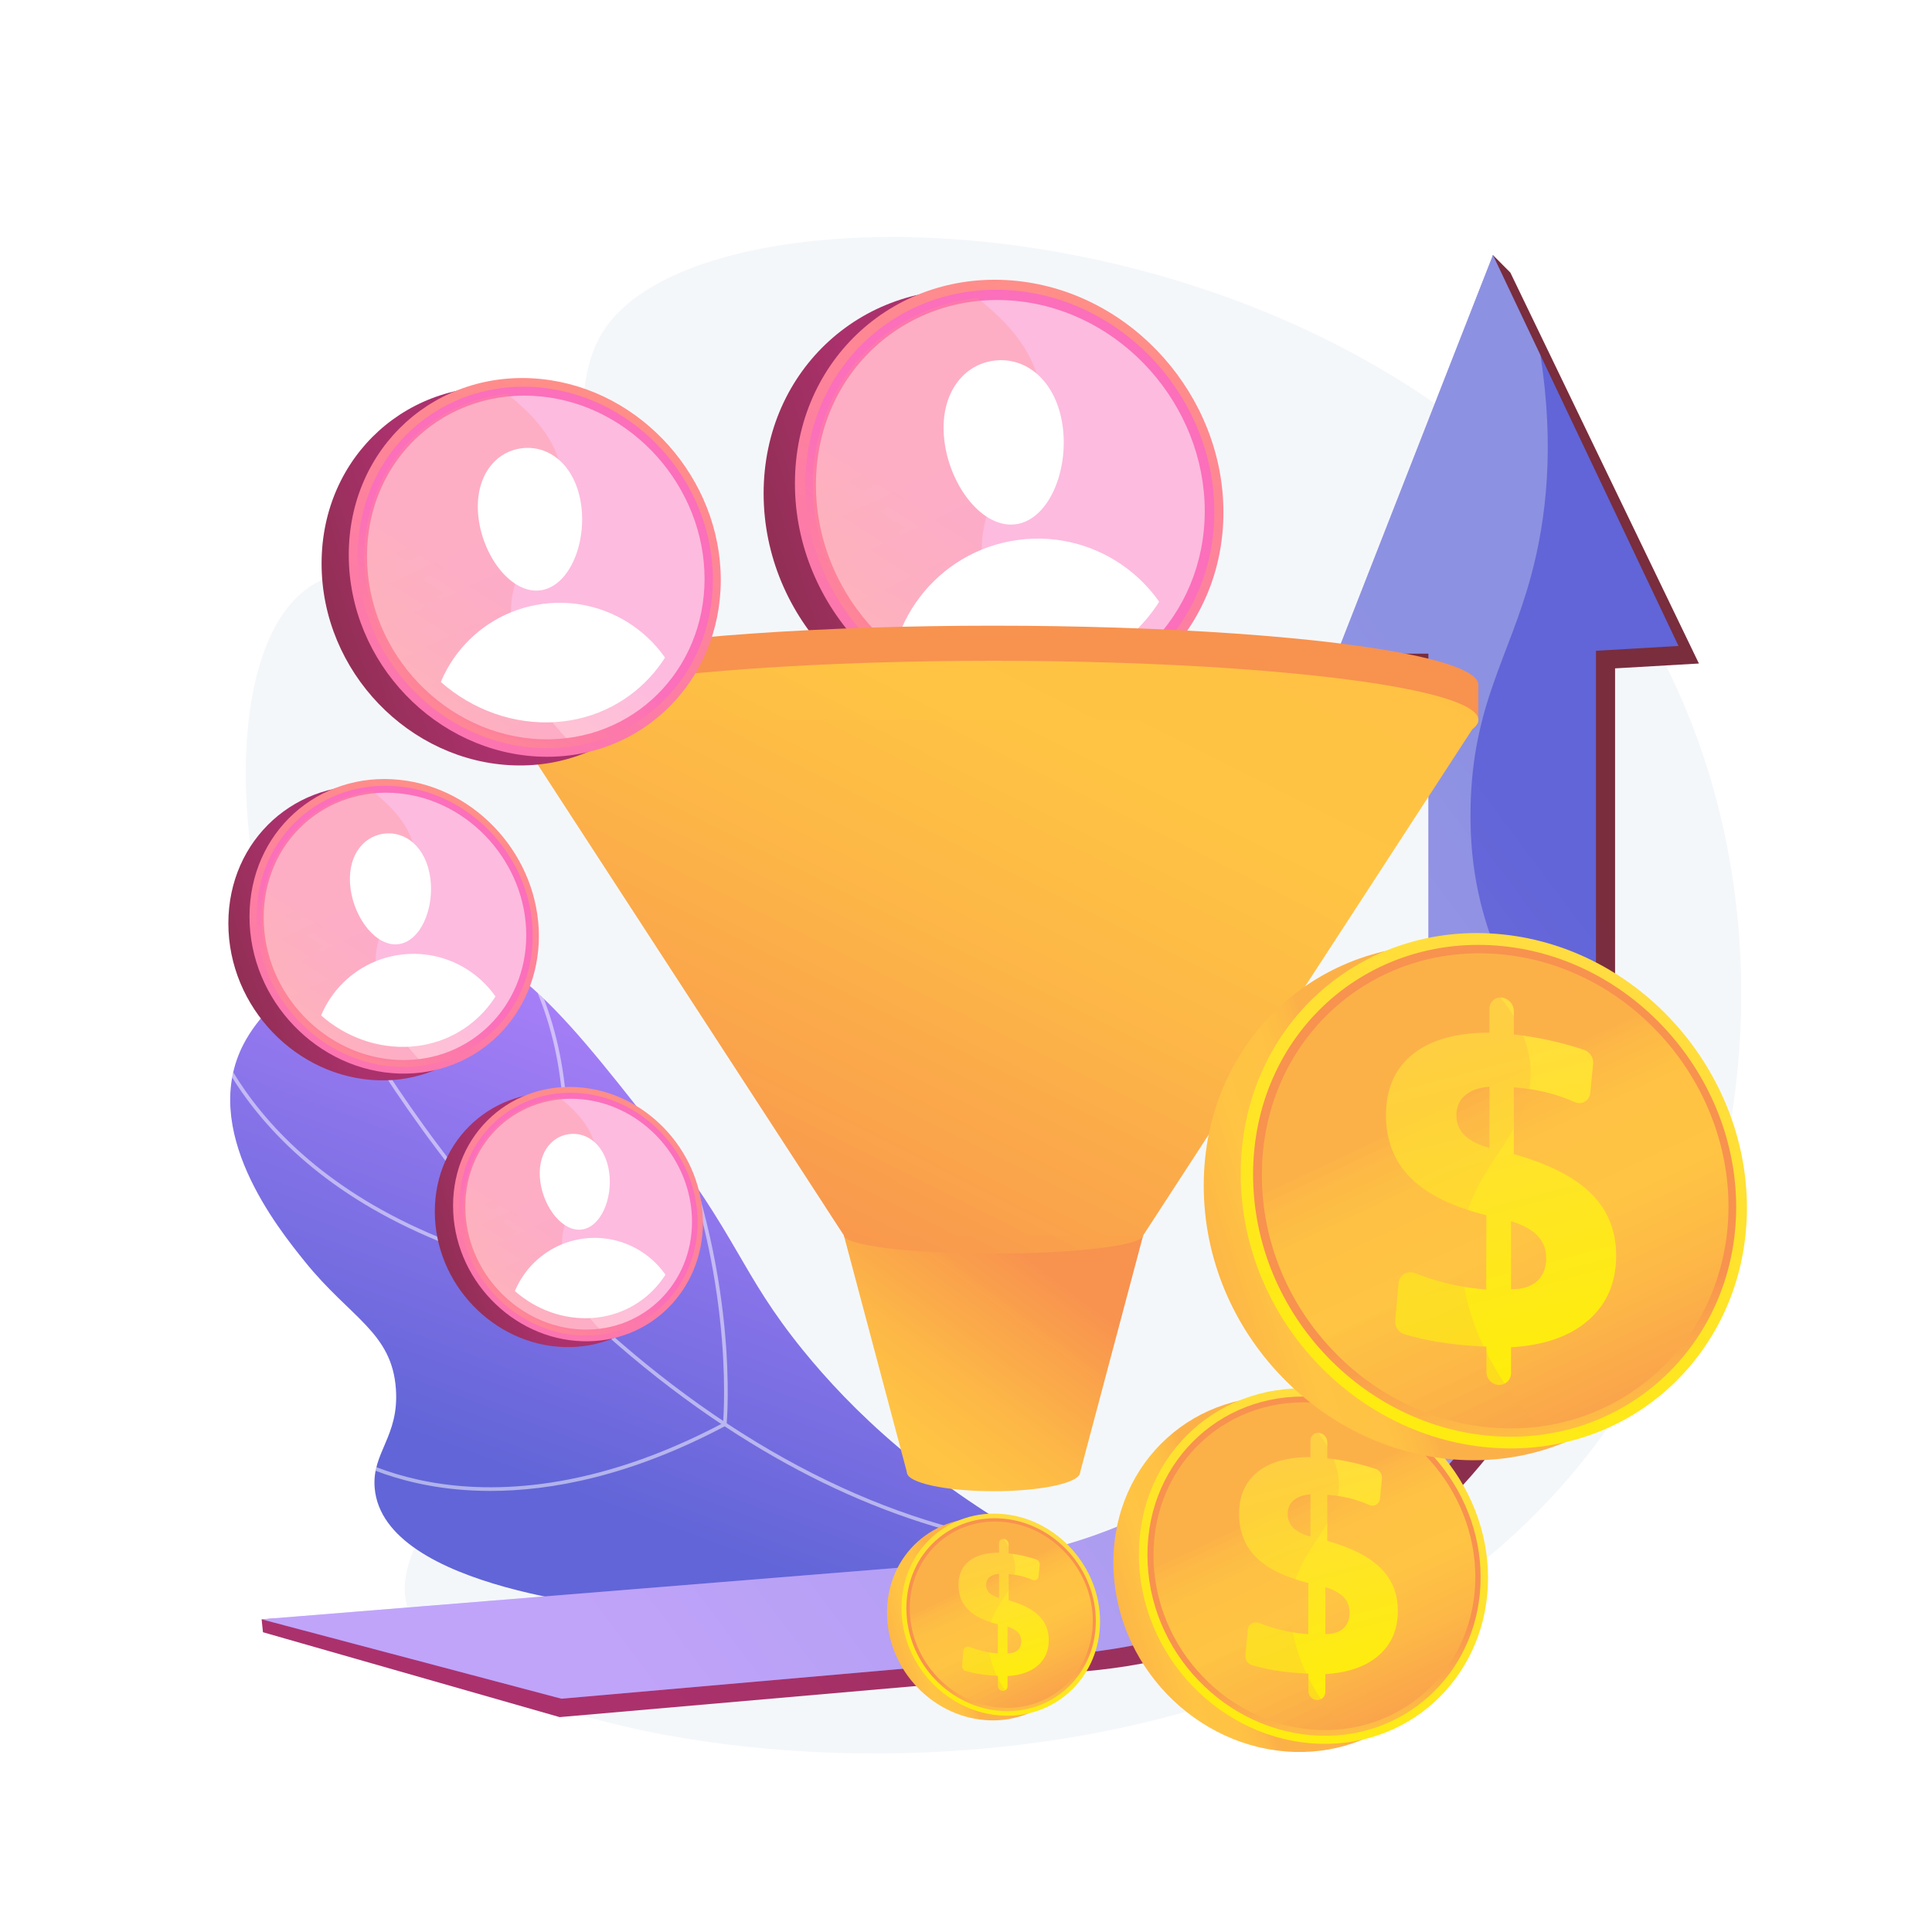
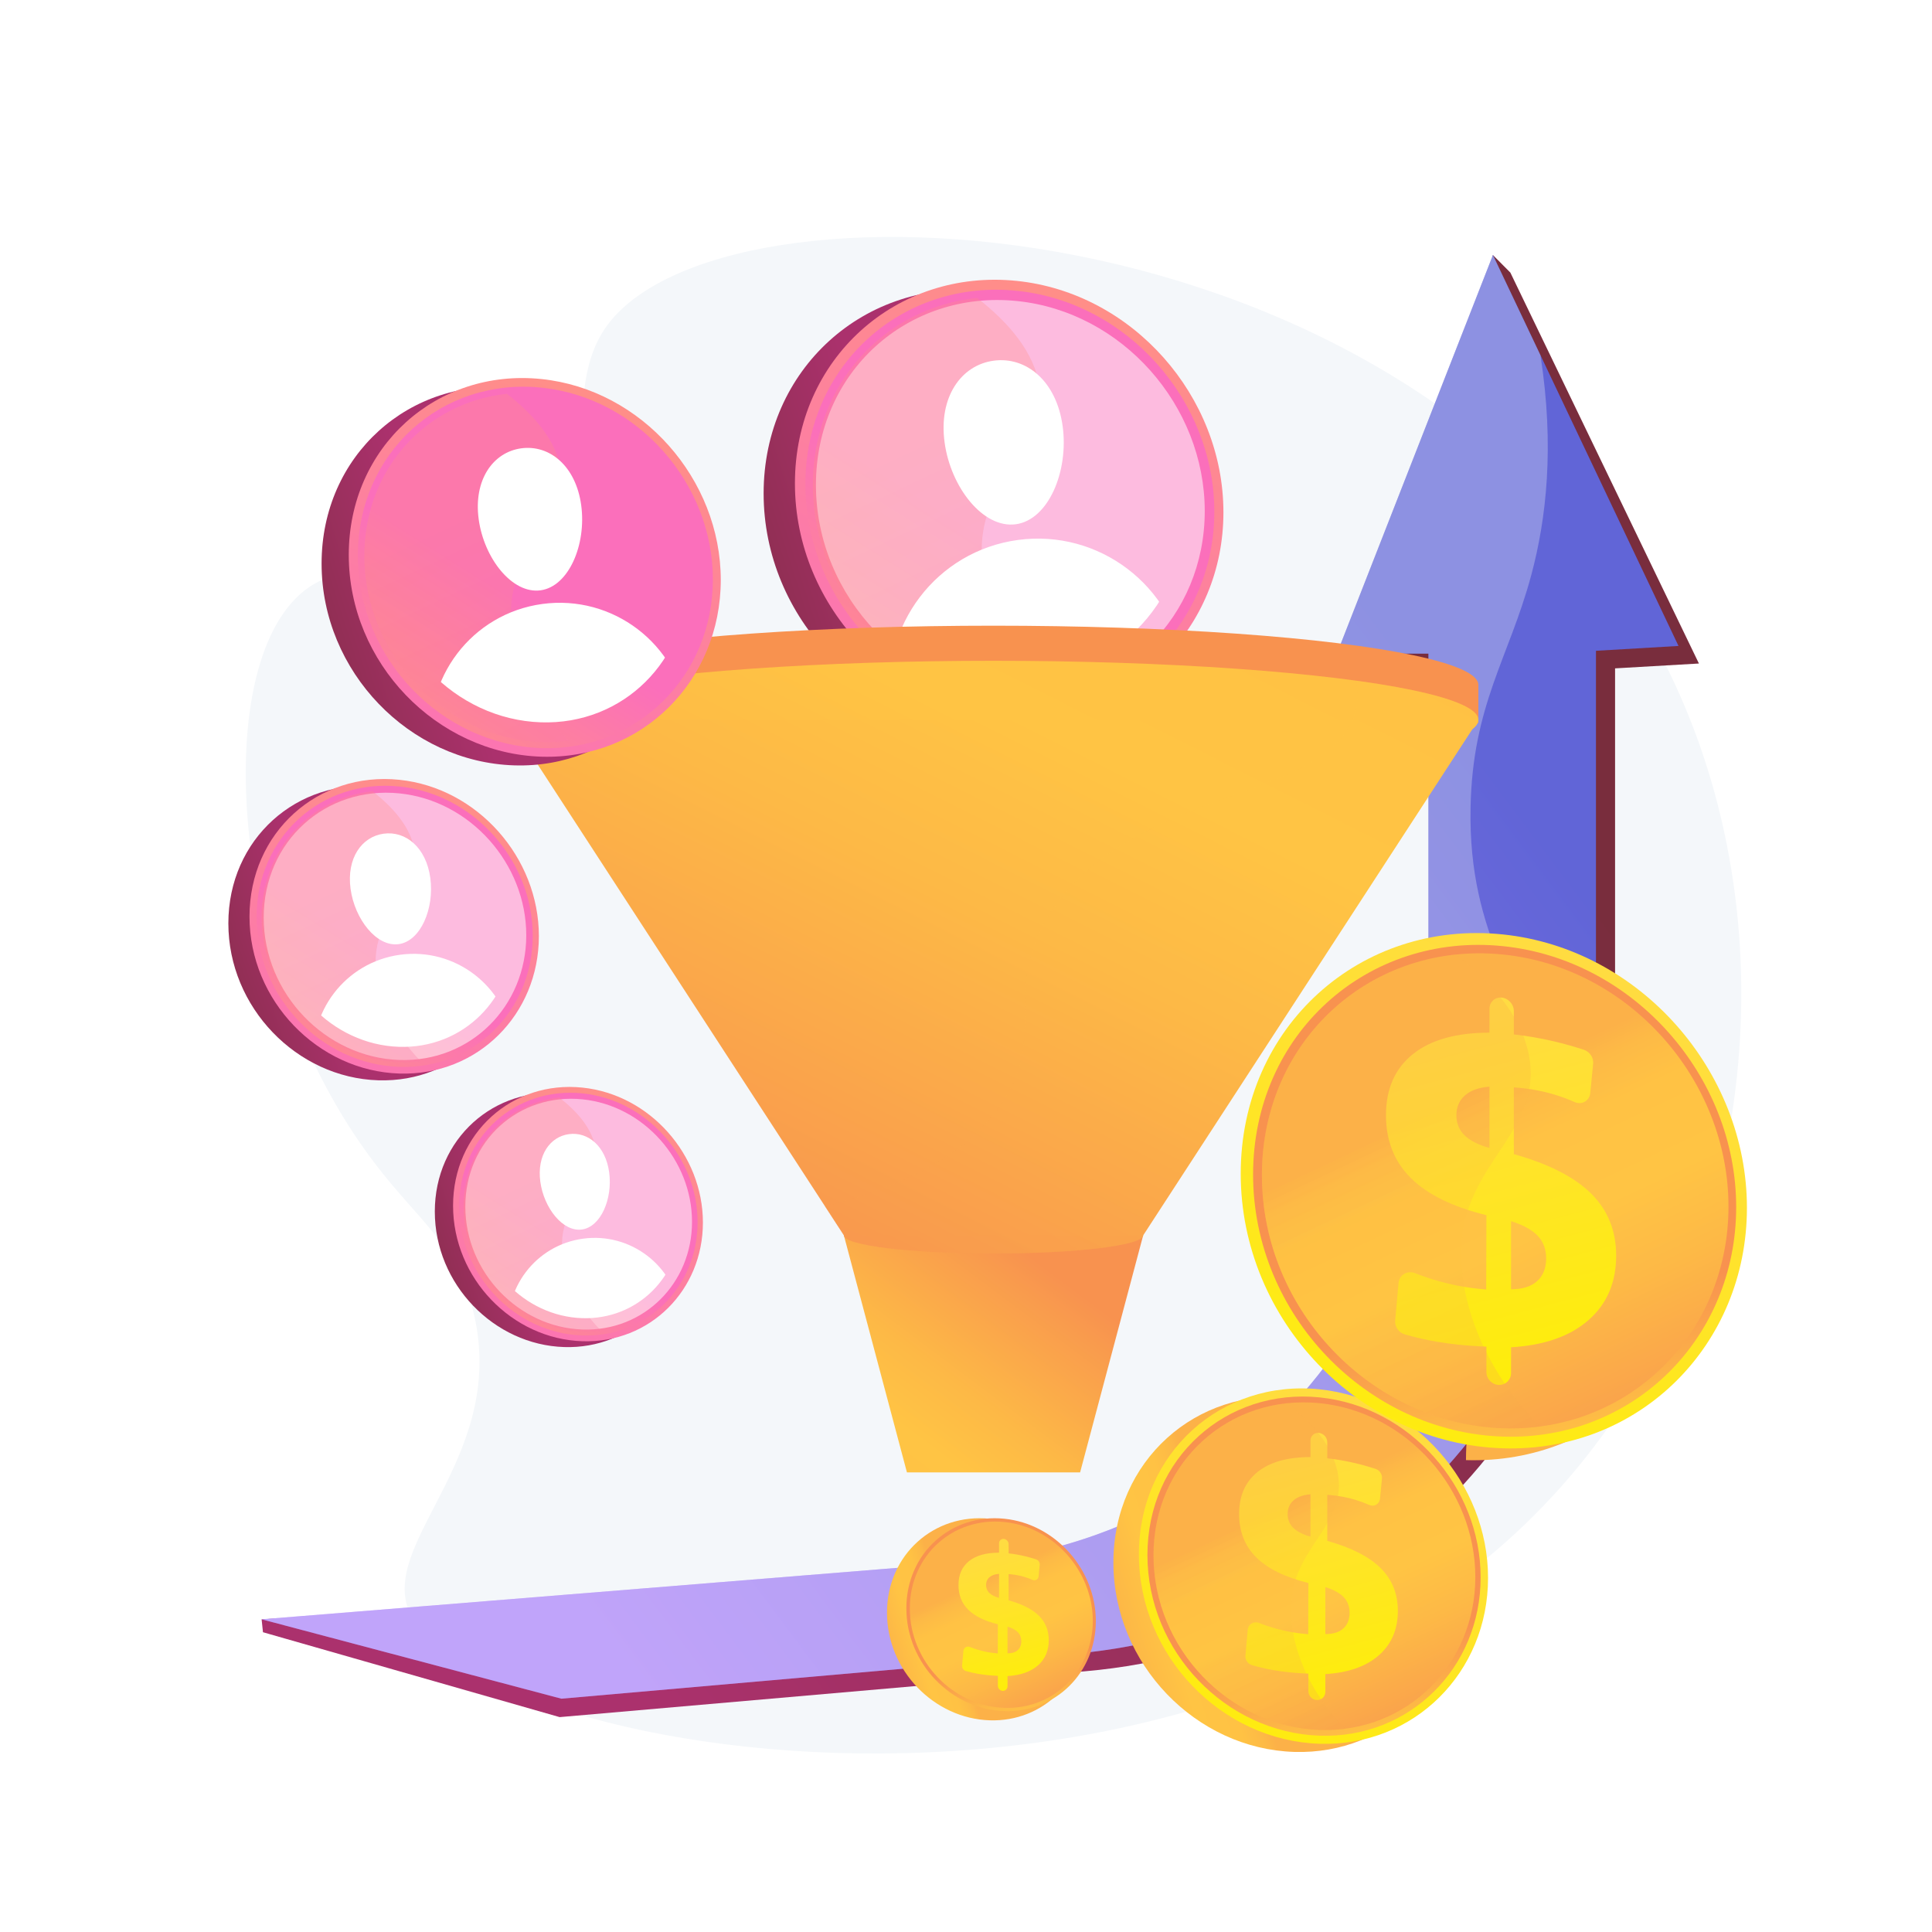
<svg xmlns="http://www.w3.org/2000/svg" xmlns:xlink="http://www.w3.org/1999/xlink" x="0px" y="0px" viewBox="0 0 3710 3710" style="enable-background:new 0 0 3710 3710;" xml:space="preserve">
  <g id="Background">
    <g>
      <g>
        <rect style="fill:#FFFFFF;" width="3710" height="3710" />
      </g>
    </g>
  </g>
  <g id="Illustration">
    <g>
      <path style="fill:#F4F7FA;" d="M1162.288,630.039c-96.454,140.604,16.64,368.558-126.481,474.304   c-139.318,102.936-310.466-65.79-441.764,22.817c-194.774,131.443-159.204,732.9,125.565,1106.598   c85.64,112.384,157.197,156.111,188.89,283.211c68.052,272.917-171.119,435.265-125.605,570.246   c102.481,303.926,1678.564,558.957,2310.959-354.443c295.354-426.596,339.546-1042.603,75.656-1510.464   C2692.663,376.891,1378.715,314.549,1162.288,630.039z" />
      <g>
        <g>
          <defs>
-             <path id="SVGID_1_" d="M2025.448,2981.331c-202.929,73.833-471.976,138.938-760.369,115.065      c-73.599-6.093-528.257-43.728-545.536-238.543c-6.086-68.624,47.238-98.796,40.703-190.689      c-7.743-108.885-87.566-136.219-174.661-244.336c-51.969-64.513-204.057-253.312-117.404-418.706      c51.781-98.835,186.473-184.842,307.431-198.549c177.42-20.106,290.525,119.274,477.823,358.417      c166.033,211.992,166.43,278.405,288.653,428.972C1632.799,2704.708,1780.554,2850.416,2025.448,2981.331z" />
-           </defs>
+             </defs>
          <linearGradient id="SVGID_00000155118797212065041120000007015899078569288856_" gradientUnits="userSpaceOnUse" x1="1429.886" y1="1998.701" x2="1100.44" y2="2883.005">
            <stop offset="0" style="stop-color:#AA80F9" />
            <stop offset="0.996" style="stop-color:#6165D7" />
          </linearGradient>
          <use xlink:href="#SVGID_1_" style="overflow:visible;fill:url(#SVGID_00000155118797212065041120000007015899078569288856_);" />
          <clipPath id="SVGID_00000140002955742847241040000008354509629803672494_">
            <use xlink:href="#SVGID_1_" style="overflow:visible;" />
          </clipPath>
          <g style="opacity:0.5;clip-path:url(#SVGID_00000140002955742847241040000008354509629803672494_);">
            <path style="fill:#FFFFFF;" d="M2148.947,2984.153c-255.112,0-508.199-81.482-754.136-243.076      c-298.054-195.838-510.934-460.34-637.034-647.743c-87.829-130.531-137.375-291.9-147.261-479.624l7.016-0.369      c9.818,186.435,58.965,346.608,146.074,476.069c125.74,186.869,337.986,450.597,635.064,645.793      c285.293,187.454,580.204,266.599,876.534,235.238c222.437-23.544,437.498-105.813,639.212-244.524l3.98,5.79      c-202.688,139.382-418.84,222.055-642.453,245.722C2233.586,2981.913,2191.22,2984.153,2148.947,2984.153z" />
            <path style="fill:#FFFFFF;" d="M1047.621,2448.167l-3.074-0.727c-539.262-127.346-650.916-454.894-672.291-552.251      c-0.431-1.962-0.695-3.229-0.865-3.739l6.603-2.401c0.252,0.685,0.486,1.726,1.124,4.634      c21.113,96.155,131.351,419.251,663.924,546.179c5.452-16.662,31.485-101.086,38.084-212.451      c6.768-114.218-6.109-280.985-105.89-426.832l5.798-3.968c100.949,147.553,113.956,316.053,107.092,431.425      c-7.43,124.898-39.139,216.242-39.458,217.151L1047.621,2448.167z" />
            <path style="fill:#FFFFFF;" d="M941.822,2863.016c-44.514,0-83.59-4.134-116.838-10.112      c-130.248-23.421-201.739-79.547-202.445-80.112l4.383-5.492c0.696,0.554,71.101,55.733,199.757,78.769      c118.519,21.222,312.106,18.708,561.774-113.417c2.096-25.36,21.101-303.78-118.267-618.233l-147.582-332.989l6.423-2.848      l147.582,332.989c146.269,330.022,118.964,620.746,118.672,623.644l-0.189,1.869l-1.661,0.881      C1210.92,2834.882,1057.914,2863.016,941.822,2863.016z" />
          </g>
        </g>
      </g>
      <g>
        <g>
          <linearGradient id="SVGID_00000151531502853079648420000013061334036402343849_" gradientUnits="userSpaceOnUse" x1="1042.9" y1="3028.015" x2="2966.932" y2="1586.318">
            <stop offset="0" style="stop-color:#AB316D" />
            <stop offset="1" style="stop-color:#792D3D" />
          </linearGradient>
          <path style="fill:url(#SVGID_00000151531502853079648420000013061334036402343849_);" d="M2900.346,523.486l-33.514-33.721     l-41.193,210.5l-258.443,554.936l28.74,33.721l178.576-0.08v775.315c0,507.693-390.678,929.892-896.848,969.206     l-1375.293,76.169l2.587,24.805l569.731,163.027l1009.178-88.054c575.617-49.789,1017.527-531.573,1017.527-1109.339v-816.538     l161.016-9.292L2900.346,523.486z" />
        </g>
        <g>
          <linearGradient id="SVGID_00000134223102626071743840000004868684948034808992_" gradientUnits="userSpaceOnUse" x1="1034.185" y1="3006.589" x2="2950.185" y2="1570.911">
            <stop offset="0" style="stop-color:#AA80F9" />
            <stop offset="0.996" style="stop-color:#6165D7" />
          </linearGradient>
          <path style="fill:url(#SVGID_00000134223102626071743840000004868684948034808992_);" d="M2866.832,489.765l-299.636,765.436     l175.774-0.081v775.315c0,507.693-384.55,929.892-882.78,969.206L502.371,3109.532l575.643,152.453l985.145-86.396     c566.588-49.789,1001.567-531.573,1001.567-1109.339v-816.538l158.491-9.292L2866.832,489.765z" />
        </g>
        <g style="opacity:0.3;">
          <path style="fill:#F4F7FA;" d="M2975.759,2108.798c-46.554-208.041-156.506-305.342-151.86-557.55     c3.644-197.747,74.009-288.34,116.584-446.907c28.82-107.333,45.051-246.402,17.618-422.336l-91.269-192.241l-299.636,765.437     l175.774-0.081v775.315c0,507.693-384.55,929.891-882.78,969.205l-1357.819,109.89l575.641,152.453l985.147-86.396     c407.675-35.824,747.204-295.307,905.595-653.267C2999.439,2388.88,3006.71,2247.115,2975.759,2108.798z" />
        </g>
      </g>
      <g>
        <linearGradient id="SVGID_00000078765787079769331250000001162911178135130005_" gradientUnits="userSpaceOnUse" x1="1736.778" y1="1020.407" x2="1256.91" y2="1174.411">
          <stop offset="0" style="stop-color:#AB316D" />
          <stop offset="1" style="stop-color:#792D3D" />
        </linearGradient>
        <path style="fill:url(#SVGID_00000078765787079769331250000001162911178135130005_);" d="M2289.208,1002.995    c0,222.617-174.073,397.738-396.557,390.906c-231.54-7.11-426.273-207.08-426.273-446.379    c0-239.298,194.733-413.011,426.273-388.901C2115.135,581.787,2289.208,780.378,2289.208,1002.995z" />
        <linearGradient id="SVGID_00000054971137666665599230000000704211946383805067_" gradientUnits="userSpaceOnUse" x1="2124.963" y1="542.747" x2="1696.566" y2="1487.869">
          <stop offset="0" style="stop-color:#FF9085" />
          <stop offset="1" style="stop-color:#FB6FBB" />
        </linearGradient>
        <path style="fill:url(#SVGID_00000054971137666665599230000000704211946383805067_);" d="M2349.327,983.8    c0,222.617-174.073,397.737-396.557,390.905c-231.541-7.11-426.274-207.08-426.274-446.378    c0-239.299,194.734-413.012,426.274-388.902C2175.254,562.591,2349.327,761.183,2349.327,983.8z" />
        <linearGradient id="SVGID_00000093170928435893379300000015425731421999143356_" gradientUnits="userSpaceOnUse" x1="1672.209" y1="1379.694" x2="1895.407" y2="1025.204">
          <stop offset="0" style="stop-color:#FF9085" />
          <stop offset="1" style="stop-color:#FB6FBB" />
        </linearGradient>
        <path style="fill:url(#SVGID_00000093170928435893379300000015425731421999143356_);" d="M2331.864,982.622    c0,212.814-166.555,379.94-379.094,373.058c-220.788-7.149-406.162-197.989-406.162-425.998s185.374-393.853,406.162-371.232    C2165.309,580.225,2331.864,769.809,2331.864,982.622z" />
        <path style="opacity:0.53;fill:#FFFFFF;" d="M2313.45,981.381c0,202.587-158.653,361.489-360.877,354.699    c-209.801-7.044-385.735-188.492-385.735-405.034s175.935-374.268,385.735-353.023    C2154.798,598.5,2313.45,778.794,2313.45,981.381z" />
        <linearGradient id="SVGID_00000005260366999926825350000007088397113580946348_" gradientUnits="userSpaceOnUse" x1="1770.685" y1="856.577" x2="2110.651" y2="1578.259">
          <stop offset="0" style="stop-color:#FF9085" />
          <stop offset="1" style="stop-color:#FB6FBB" />
        </linearGradient>
        <path style="opacity:0.3;fill:url(#SVGID_00000005260366999926825350000007088397113580946348_);" d="M1886.432,1032.174    c12.385-122.329,124.811-174.115,110.14-286.639c-9.043-69.353-61.608-127.8-120.247-173.435    c-177.86,18.653-315.394,165.926-315.394,358.548c0,219.969,178.719,404.287,391.839,411.443    c20.692,0.694,40.902-0.381,60.553-2.957C1928.684,1254.912,1875.791,1137.27,1886.432,1032.174z" />
        <g>
          <defs>
            <path id="SVGID_00000141450926676095152300000012589510376034793397_" d="M2276.7,978.902      c0,182.643-143.034,325.902-325.35,319.781c-189.147-6.351-347.761-169.936-347.761-365.16s158.615-337.422,347.761-318.27      C2133.666,633.714,2276.7,796.259,2276.7,978.902z" />
          </defs>
          <clipPath id="SVGID_00000018230399193699981040000016246996031624208256_">
            <use xlink:href="#SVGID_00000141450926676095152300000012589510376034793397_" style="overflow:visible;" />
          </clipPath>
          <g style="clip-path:url(#SVGID_00000018230399193699981040000016246996031624208256_);">
            <path style="fill:#FFFFFF;" d="M1950.629,1006.725c62.623-8.477,101.746-101.366,90.005-188.101      c-11.741-86.734-69.899-134.47-132.522-125.993c-62.623,8.477-105.998,69.957-94.257,156.691      S1888.005,1015.202,1950.629,1006.725z" />
            <path style="fill:#FFFFFF;" d="M1954.712,1036.893L1954.712,1036.893c-155.755,21.084-264.929,164.441-243.846,320.197      l1.791,13.227l564.042-76.352l-1.791-13.227C2253.825,1124.982,2110.469,1015.809,1954.712,1036.893z" />
          </g>
        </g>
      </g>
      <g>
        <g>
          <linearGradient id="SVGID_00000003786688061623078050000003111277184739259062_" gradientUnits="userSpaceOnUse" x1="1743.762" y1="3046.171" x2="2192.782" y2="2447.477">
            <stop offset="0" style="stop-color:#FCB148" />
            <stop offset="0.052" style="stop-color:#FDBA46" />
            <stop offset="0.142" style="stop-color:#FFC244" />
            <stop offset="0.318" style="stop-color:#FFC444" />
            <stop offset="0.485" style="stop-color:#FDB946" />
            <stop offset="0.775" style="stop-color:#F99C4D" />
            <stop offset="0.866" style="stop-color:#F8924F" />
            <stop offset="1" style="stop-color:#F8924F" />
          </linearGradient>
-           <ellipse style="fill:url(#SVGID_00000003786688061623078050000003111277184739259062_);" cx="1907.852" cy="2827.385" rx="166.274" ry="36.156" />
          <linearGradient id="SVGID_00000122706456936987092080000006545572361782866342_" gradientUnits="userSpaceOnUse" x1="1595.725" y1="2935.144" x2="2044.747" y2="2336.447">
            <stop offset="0" style="stop-color:#FCB148" />
            <stop offset="0.052" style="stop-color:#FDBA46" />
            <stop offset="0.142" style="stop-color:#FFC244" />
            <stop offset="0.318" style="stop-color:#FFC444" />
            <stop offset="0.485" style="stop-color:#FDB946" />
            <stop offset="0.775" style="stop-color:#F99C4D" />
            <stop offset="0.866" style="stop-color:#F8924F" />
            <stop offset="1" style="stop-color:#F8924F" />
          </linearGradient>
          <polygon style="fill:url(#SVGID_00000122706456936987092080000006545572361782866342_);" points="2195.273,2372.093      2074.126,2827.385 1741.578,2827.385 1620.431,2372.093     " />
        </g>
        <g>
          <g>
            <linearGradient id="SVGID_00000107553302385591610120000012218693799535476155_" gradientUnits="userSpaceOnUse" x1="-3295.177" y1="2223.905" x2="-3297.519" y2="1881.938" gradientTransform="matrix(-1 0 0 1 -1393.55 0)">
              <stop offset="0" style="stop-color:#FCB148" />
              <stop offset="0.052" style="stop-color:#FDBA46" />
              <stop offset="0.142" style="stop-color:#FFC244" />
              <stop offset="0.318" style="stop-color:#FFC444" />
              <stop offset="0.485" style="stop-color:#FDB946" />
              <stop offset="0.775" style="stop-color:#F99C4D" />
              <stop offset="0.866" style="stop-color:#F8924F" />
              <stop offset="1" style="stop-color:#F8924F" />
            </linearGradient>
            <ellipse style="fill:url(#SVGID_00000107553302385591610120000012218693799535476155_);" cx="1907.852" cy="1315.021" rx="931.037" ry="113.514" />
            <linearGradient id="SVGID_00000063618911462311139920000006213325245608222396_" gradientUnits="userSpaceOnUse" x1="-3295.428" y1="2223.896" x2="-3297.77" y2="1881.932" gradientTransform="matrix(-1 0 0 1 -1393.55 0)">
              <stop offset="0" style="stop-color:#FCB148" />
              <stop offset="0.052" style="stop-color:#FDBA46" />
              <stop offset="0.142" style="stop-color:#FFC244" />
              <stop offset="0.318" style="stop-color:#FFC444" />
              <stop offset="0.485" style="stop-color:#FDB946" />
              <stop offset="0.775" style="stop-color:#F99C4D" />
              <stop offset="0.866" style="stop-color:#F8924F" />
              <stop offset="1" style="stop-color:#F8924F" />
            </linearGradient>
            <polygon style="fill:url(#SVGID_00000063618911462311139920000006213325245608222396_);" points="976.815,1388.25       2838.889,1388.25 2838.889,1315.021 976.815,1315.021      " />
          </g>
          <linearGradient id="SVGID_00000163038551895566588510000012561883043210321598_" gradientUnits="userSpaceOnUse" x1="-3633.559" y1="722.234" x2="-2567.609" y2="2840.893" gradientTransform="matrix(-1 0 0 1 -1393.55 0)">
            <stop offset="0" style="stop-color:#FCB148" />
            <stop offset="0.052" style="stop-color:#FDBA46" />
            <stop offset="0.142" style="stop-color:#FFC244" />
            <stop offset="0.318" style="stop-color:#FFC444" />
            <stop offset="0.485" style="stop-color:#FDB946" />
            <stop offset="0.775" style="stop-color:#F99C4D" />
            <stop offset="0.866" style="stop-color:#F8924F" />
            <stop offset="1" style="stop-color:#F8924F" />
          </linearGradient>
          <ellipse style="fill:url(#SVGID_00000163038551895566588510000012561883043210321598_);" cx="1907.852" cy="1382.421" rx="931.037" ry="113.514" />
          <linearGradient id="SVGID_00000091003493688069537180000005828307696902587010_" gradientUnits="userSpaceOnUse" x1="-4101.986" y1="780.869" x2="-3036.037" y2="2899.526" gradientTransform="matrix(-1 0 0 1 -1393.55 0)">
            <stop offset="0" style="stop-color:#FCB148" />
            <stop offset="0.052" style="stop-color:#FDBA46" />
            <stop offset="0.142" style="stop-color:#FFC244" />
            <stop offset="0.318" style="stop-color:#FFC444" />
            <stop offset="0.485" style="stop-color:#FDB946" />
            <stop offset="0.775" style="stop-color:#F99C4D" />
            <stop offset="0.866" style="stop-color:#F8924F" />
            <stop offset="1" style="stop-color:#F8924F" />
          </linearGradient>
          <ellipse style="fill:url(#SVGID_00000091003493688069537180000005828307696902587010_);" cx="1907.852" cy="2372.093" rx="287.421" ry="35.043" />
          <linearGradient id="SVGID_00000116235443552576470830000000461833786224111797_" gradientUnits="userSpaceOnUse" x1="-3621.706" y1="745.792" x2="-2657.959" y2="2661.314" gradientTransform="matrix(-1 0 0 1 -1393.55 0)">
            <stop offset="0" style="stop-color:#FCB148" />
            <stop offset="0.052" style="stop-color:#FDBA46" />
            <stop offset="0.142" style="stop-color:#FFC244" />
            <stop offset="0.318" style="stop-color:#FFC444" />
            <stop offset="0.485" style="stop-color:#FDB946" />
            <stop offset="0.775" style="stop-color:#F99C4D" />
            <stop offset="0.866" style="stop-color:#F8924F" />
            <stop offset="1" style="stop-color:#F8924F" />
          </linearGradient>
          <polygon style="fill:url(#SVGID_00000116235443552576470830000000461833786224111797_);" points="2838.889,1382.421      2195.273,2372.093 1620.431,2372.093 976.815,1382.421     " />
        </g>
        <g style="opacity:0.3;">
          <linearGradient id="SVGID_00000052813476031221052940000003493202943493075361_" gradientUnits="userSpaceOnUse" x1="-4059.168" y1="948.545" x2="-3084.664" y2="2885.448" gradientTransform="matrix(-1 0 0 1 -1393.55 0)">
            <stop offset="0" style="stop-color:#FCB148" />
            <stop offset="0.052" style="stop-color:#FDBA46" />
            <stop offset="0.142" style="stop-color:#FFC244" />
            <stop offset="0.318" style="stop-color:#FFC444" />
            <stop offset="0.485" style="stop-color:#FDB946" />
            <stop offset="0.775" style="stop-color:#F99C4D" />
            <stop offset="0.866" style="stop-color:#F8924F" />
            <stop offset="1" style="stop-color:#F8924F" />
          </linearGradient>
          <path style="fill:url(#SVGID_00000052813476031221052940000003493202943493075361_);" d="M1924.107,2117.658     c88.701-132.541-1.528-216.452,91.73-363.13c156.303-245.834,539.251-213.793,586.627-386.854     c4.582-16.737,6.395-36.792,1.766-60.598c145.991,20.043,234.659,46.432,234.659,75.346c0,6.151-4.03,12.187-11.753,18.072     l-631.863,971.599c0,19.354-128.683,35.043-287.421,35.043s-287.421-15.689-287.421-35.043l-36.295-55.811     C1728.766,2280.305,1855.929,2219.531,1924.107,2117.658z" />
        </g>
      </g>
      <g>
        <linearGradient id="SVGID_00000006697468052631000020000006937489281545836991_" gradientUnits="userSpaceOnUse" x1="852.292" y1="1145.468" x2="435.679" y2="1279.172">
          <stop offset="0" style="stop-color:#AB316D" />
          <stop offset="1" style="stop-color:#792D3D" />
        </linearGradient>
        <path style="fill:url(#SVGID_00000006697468052631000020000006937489281545836991_);" d="M1331.902,1130.351    c0,193.272-151.127,345.31-344.285,339.378c-201.019-6.173-370.084-179.784-370.084-387.539    c0-207.755,169.064-358.57,370.084-337.638C1180.775,764.665,1331.902,937.079,1331.902,1130.351z" />
        <linearGradient id="SVGID_00000067212019301844159630000001061313661157561485_" gradientUnits="userSpaceOnUse" x1="1189.308" y1="730.771" x2="817.381" y2="1551.311">
          <stop offset="0" style="stop-color:#FF9085" />
          <stop offset="1" style="stop-color:#FB6FBB" />
        </linearGradient>
        <path style="fill:url(#SVGID_00000067212019301844159630000001061313661157561485_);" d="M1384.097,1113.686    c0,193.272-151.127,345.309-344.285,339.377c-201.02-6.173-370.084-179.783-370.084-387.538    c0-207.755,169.065-358.57,370.084-337.638C1232.97,748,1384.097,920.414,1384.097,1113.686z" />
        <linearGradient id="SVGID_00000177466711946097629730000001437580034835263128_" gradientUnits="userSpaceOnUse" x1="796.235" y1="1457.395" x2="990.011" y2="1149.632">
          <stop offset="0" style="stop-color:#FF9085" />
          <stop offset="1" style="stop-color:#FB6FBB" />
        </linearGradient>
        <path style="fill:url(#SVGID_00000177466711946097629730000001437580034835263128_);" d="M1368.936,1112.664    c0,184.761-144.601,329.858-329.124,323.883c-191.685-6.207-352.624-171.891-352.624-369.844s160.939-341.937,352.624-322.298    C1224.336,763.309,1368.936,927.903,1368.936,1112.664z" />
-         <path style="opacity:0.53;fill:#FFFFFF;" d="M1352.949,1111.586c0,175.883-137.74,313.839-313.307,307.944    c-182.146-6.116-334.889-163.646-334.889-351.644s152.744-324.933,334.889-306.489    C1215.21,779.176,1352.949,935.704,1352.949,1111.586z" />
        <linearGradient id="SVGID_00000072246598914959059580000016806379147934705302_" gradientUnits="userSpaceOnUse" x1="881.73" y1="1003.234" x2="1176.882" y2="1629.786">
          <stop offset="0" style="stop-color:#FF9085" />
          <stop offset="1" style="stop-color:#FB6FBB" />
        </linearGradient>
        <path style="opacity:0.3;fill:url(#SVGID_00000072246598914959059580000016806379147934705302_);" d="M982.219,1155.684    c10.753-106.204,108.359-151.164,95.621-248.855c-7.851-60.211-53.487-110.954-104.396-150.573    c-154.415,16.194-273.82,144.054-273.82,311.286c0,190.973,155.161,350.995,340.188,357.208    c17.965,0.603,35.51-0.331,52.571-2.567C1018.902,1349.061,972.981,1246.927,982.219,1155.684z" />
        <g>
          <defs>
            <path id="SVGID_00000056421863283911871010000015280643159900143036_" d="M1321.043,1109.434      c0,158.568-124.18,282.943-282.464,277.628c-164.214-5.514-301.921-147.536-301.921-317.026      c0-169.49,137.707-292.945,301.921-276.317C1196.864,809.748,1321.043,950.866,1321.043,1109.434z" />
          </defs>
          <clipPath id="SVGID_00000058560199015860752570000004996912344021056657_">
            <use xlink:href="#SVGID_00000056421863283911871010000015280643159900143036_" style="overflow:visible;" />
          </clipPath>
          <g style="clip-path:url(#SVGID_00000058560199015860752570000004996912344021056657_);">
            <path style="fill:#FFFFFF;" d="M1037.954,1133.59c54.368-7.36,88.334-88.005,78.141-163.306      c-10.193-75.301-60.685-116.745-115.054-109.385c-54.368,7.36-92.025,60.735-81.832,136.037      C929.402,1072.237,983.585,1140.949,1037.954,1133.59z" />
            <path style="fill:#FFFFFF;" d="M1041.499,1159.781L1041.499,1159.781c-135.224,18.304-230.007,142.765-211.703,277.99      l1.555,11.484l489.693-66.287l-1.555-11.484C1301.184,1236.259,1176.724,1141.476,1041.499,1159.781z" />
          </g>
        </g>
      </g>
      <g>
        <linearGradient id="SVGID_00000081645739212368760780000011259365118990578358_" gradientUnits="userSpaceOnUse" x1="621.127" y1="1822.268" x2="297.056" y2="1926.272">
          <stop offset="0" style="stop-color:#AB316D" />
          <stop offset="1" style="stop-color:#792D3D" />
        </linearGradient>
        <path style="fill:url(#SVGID_00000081645739212368760780000011259365118990578358_);" d="M994.201,1810.509    c0,150.34-117.557,268.605-267.808,263.992c-156.367-4.802-287.877-139.848-287.877-301.454    c0-161.606,131.51-278.92,287.877-262.638C876.644,1526.053,994.201,1660.169,994.201,1810.509z" />
        <linearGradient id="SVGID_00000093153019257610602300000009399354782932852902_" gradientUnits="userSpaceOnUse" x1="883.281" y1="1499.688" x2="593.971" y2="2137.961">
          <stop offset="0" style="stop-color:#FF9085" />
          <stop offset="1" style="stop-color:#FB6FBB" />
        </linearGradient>
        <path style="fill:url(#SVGID_00000093153019257610602300000009399354782932852902_);" d="M1034.802,1797.546    c0,150.34-117.557,268.605-267.808,263.991c-156.367-4.802-287.877-139.848-287.877-301.454    c0-161.606,131.51-278.921,287.877-262.638C917.245,1513.09,1034.802,1647.206,1034.802,1797.546z" />
        <linearGradient id="SVGID_00000139285605483062070570000013126282334981631160_" gradientUnits="userSpaceOnUse" x1="577.522" y1="2064.907" x2="728.254" y2="1825.507">
          <stop offset="0" style="stop-color:#FF9085" />
          <stop offset="1" style="stop-color:#FB6FBB" />
        </linearGradient>
        <path style="fill:url(#SVGID_00000139285605483062070570000013126282334981631160_);" d="M1023.009,1796.751    c0,143.72-112.481,256.586-256.015,251.939c-149.106-4.828-274.295-133.709-274.295-287.691s125.189-265.982,274.295-250.706    C910.528,1524.999,1023.009,1653.031,1023.009,1796.751z" />
        <path style="opacity:0.53;fill:#FFFFFF;" d="M1010.573,1795.912c0,136.814-107.143,244.125-243.712,239.54    c-141.685-4.757-260.5-127.295-260.5-273.533s118.815-252.755,260.5-238.409C903.43,1537.34,1010.573,1659.099,1010.573,1795.912    z" />
        <linearGradient id="SVGID_00000036253728102265968420000007038161015472608175_" gradientUnits="userSpaceOnUse" x1="644.026" y1="1711.628" x2="873.616" y2="2199.004">
          <stop offset="0" style="stop-color:#FF9085" />
          <stop offset="1" style="stop-color:#FB6FBB" />
        </linearGradient>
        <path style="opacity:0.3;fill:url(#SVGID_00000036253728102265968420000007038161015472608175_);" d="M722.193,1830.215    c8.364-82.613,84.289-117.585,74.381-193.577c-6.107-46.836-41.606-86.308-81.207-117.127    c-120.115,12.597-212.996,112.055-212.996,242.14c0,148.552,120.695,273.029,264.622,277.861    c13.974,0.469,27.622-0.257,40.893-1.997C750.727,1980.637,715.007,1901.19,722.193,1830.215z" />
        <g>
          <defs>
            <path id="SVGID_00000026864285060040427990000003494582895405366662_" d="M985.754,1794.238      c0,123.345-96.596,220.092-219.72,215.959c-127.737-4.289-234.855-114.764-234.855-246.605s107.118-227.873,234.855-214.938      C889.159,1561.121,985.754,1670.894,985.754,1794.238z" />
          </defs>
          <clipPath id="SVGID_00000079488405627780776650000000529531451633824131_">
            <use xlink:href="#SVGID_00000026864285060040427990000003494582895405366662_" style="overflow:visible;" />
          </clipPath>
          <g style="clip-path:url(#SVGID_00000079488405627780776650000000529531451633824131_);">
            <path style="fill:#FFFFFF;" d="M765.547,1813.028c42.291-5.725,68.712-68.456,60.783-127.031      c-7.929-58.575-47.205-90.812-89.497-85.087c-42.291,5.725-71.584,47.244-63.655,105.819      C681.108,1765.304,723.256,1818.753,765.547,1813.028z" />
            <path style="fill:#FFFFFF;" d="M768.305,1833.402L768.305,1833.402c-105.187,14.239-178.916,111.052-164.677,216.239      l1.209,8.933l380.917-51.563l-1.209-8.933C970.306,1892.891,873.493,1819.163,768.305,1833.402z" />
          </g>
        </g>
      </g>
      <g>
        <linearGradient id="SVGID_00000155864502236074169490000003718806676211042193_" gradientUnits="userSpaceOnUse" x1="992.636" y1="2368.981" x2="712.841" y2="2458.776">
          <stop offset="0" style="stop-color:#AB316D" />
          <stop offset="1" style="stop-color:#792D3D" />
        </linearGradient>
        <path style="fill:url(#SVGID_00000155864502236074169490000003718806676211042193_);" d="M1314.739,2358.829    c0,129.8-101.496,231.908-231.22,227.924c-135.003-4.146-248.546-120.741-248.546-260.269    c0-139.527,113.543-240.813,248.546-226.756C1213.243,2113.236,1314.739,2229.028,1314.739,2358.829z" />
        <linearGradient id="SVGID_00000102528015047877494730000008779282830260530569_" gradientUnits="userSpaceOnUse" x1="1218.974" y1="2090.473" x2="969.19" y2="2641.543">
          <stop offset="0" style="stop-color:#FF9085" />
          <stop offset="1" style="stop-color:#FB6FBB" />
        </linearGradient>
        <path style="fill:url(#SVGID_00000102528015047877494730000008779282830260530569_);" d="M1349.793,2347.637    c0,129.8-101.496,231.907-231.219,227.924c-135.004-4.146-248.546-120.741-248.546-260.268    c0-139.527,113.543-240.813,248.546-226.756C1248.297,2102.044,1349.793,2217.836,1349.793,2347.637z" />
        <linearGradient id="SVGID_00000175280608977876548530000009630537750298861978_" gradientUnits="userSpaceOnUse" x1="954.988" y1="2578.469" x2="1085.127" y2="2371.778">
          <stop offset="0" style="stop-color:#FF9085" />
          <stop offset="1" style="stop-color:#FB6FBB" />
        </linearGradient>
        <path style="fill:url(#SVGID_00000175280608977876548530000009630537750298861978_);" d="M1339.611,2346.95    c0,124.085-97.113,221.531-221.037,217.518c-128.734-4.169-236.82-115.441-236.82-248.385s108.086-229.643,236.82-216.453    C1242.498,2112.326,1339.611,2222.865,1339.611,2346.95z" />
        <path style="opacity:0.53;fill:#FFFFFF;" d="M1328.874,2346.226c0,118.122-92.505,210.772-210.415,206.813    c-122.328-4.107-224.909-109.904-224.909-236.162s102.582-218.223,224.909-205.836    C1236.369,2122.981,1328.874,2228.105,1328.874,2346.226z" />
        <linearGradient id="SVGID_00000066473924694368545810000012012623569124821406_" gradientUnits="userSpaceOnUse" x1="1012.406" y1="2273.457" x2="1210.629" y2="2694.246">
          <stop offset="0" style="stop-color:#FF9085" />
          <stop offset="1" style="stop-color:#FB6FBB" />
        </linearGradient>
        <path style="opacity:0.3;fill:url(#SVGID_00000066473924694368545810000012012623569124821406_);" d="M1079.894,2375.842    c7.222-71.326,72.773-101.521,64.219-167.129c-5.273-40.438-35.922-74.516-70.112-101.124    c-103.704,10.876-183.896,96.746-183.896,209.057c0,128.256,104.205,235.727,228.468,239.899    c12.065,0.405,23.849-0.222,35.306-1.724C1104.53,2505.713,1073.69,2437.12,1079.894,2375.842z" />
        <g>
          <defs>
            <path id="SVGID_00000154422085057191532440000002304511905015048092_" d="M1307.446,2344.781      c0,106.493-83.398,190.022-189.701,186.453c-110.285-3.703-202.768-99.084-202.768-212.913      c0-113.828,92.483-196.74,202.768-185.573C1224.048,2143.513,1307.446,2238.288,1307.446,2344.781z" />
          </defs>
          <clipPath id="SVGID_00000057129082841581325990000012755220608573170090_">
            <use xlink:href="#SVGID_00000154422085057191532440000002304511905015048092_" style="overflow:visible;" />
          </clipPath>
          <g style="clip-path:url(#SVGID_00000057129082841581325990000012755220608573170090_);">
            <path style="fill:#FFFFFF;" d="M1117.325,2361.004c36.513-4.943,59.325-59.103,52.479-109.675      c-6.846-50.572-40.756-78.405-77.269-73.463s-61.804,40.79-54.958,91.361      C1044.422,2319.799,1080.812,2365.946,1117.325,2361.004z" />
            <path style="fill:#FFFFFF;" d="M1119.706,2378.594L1119.706,2378.594c-90.815,12.293-154.472,95.88-142.178,186.696      l1.044,7.712l328.875-44.518l-1.044-7.712C1294.109,2429.956,1210.523,2366.3,1119.706,2378.594z" />
          </g>
        </g>
      </g>
      <g>
        <linearGradient id="SVGID_00000091695543519027942150000010306506369190036375_" gradientUnits="userSpaceOnUse" x1="1828.582" y1="3130.46" x2="1606.229" y2="3201.82">
          <stop offset="0" style="stop-color:#FCB148" />
          <stop offset="0.052" style="stop-color:#FDBA46" />
          <stop offset="0.142" style="stop-color:#FFC244" />
          <stop offset="0.318" style="stop-color:#FFC444" />
          <stop offset="0.485" style="stop-color:#FDB946" />
          <stop offset="0.775" style="stop-color:#F99C4D" />
          <stop offset="0.866" style="stop-color:#F8924F" />
          <stop offset="1" style="stop-color:#F8924F" />
        </linearGradient>
        <path style="fill:url(#SVGID_00000091695543519027942150000010306506369190036375_);" d="M2084.558,3122.392    c0,103.152-80.659,184.297-183.75,181.131c-107.287-3.294-197.519-95.953-197.519-206.835    c0-110.882,90.232-191.374,197.519-180.203C2003.899,2927.22,2084.558,3019.24,2084.558,3122.392z" />
        <linearGradient id="SVGID_00000139273438655954651810000012030171172320504238_" gradientUnits="userSpaceOnUse" x1="2008.453" y1="2909.13" x2="1809.95" y2="3347.065">
          <stop offset="0" style="stop-color:#FFDB44" />
          <stop offset="1" style="stop-color:#FEEF06" />
        </linearGradient>
-         <path style="fill:url(#SVGID_00000139273438655954651810000012030171172320504238_);" d="M2112.415,3113.498    c0,103.152-80.659,184.297-183.75,181.131c-107.287-3.295-197.52-95.953-197.52-206.835s90.232-191.374,197.52-180.203    C2031.756,2918.325,2112.415,3010.346,2112.415,3113.498z" />
        <linearGradient id="SVGID_00000140004459176761556900000016358459877693287056_" gradientUnits="userSpaceOnUse" x1="1971.938" y1="3371.541" x2="1933.637" y2="3162.301">
          <stop offset="0" style="stop-color:#FCB148" />
          <stop offset="0.052" style="stop-color:#FDBA46" />
          <stop offset="0.142" style="stop-color:#FFC244" />
          <stop offset="0.318" style="stop-color:#FFC444" />
          <stop offset="0.485" style="stop-color:#FDB946" />
          <stop offset="0.775" style="stop-color:#F99C4D" />
          <stop offset="0.866" style="stop-color:#F8924F" />
          <stop offset="1" style="stop-color:#F8924F" />
        </linearGradient>
        <path style="fill:url(#SVGID_00000140004459176761556900000016358459877693287056_);" d="M2104.324,3112.952    c0,98.61-77.176,176.05-175.658,172.862c-102.305-3.313-188.201-91.741-188.201-197.392    c0-105.651,85.896-182.497,188.201-172.016C2027.148,2926.496,2104.324,3014.342,2104.324,3112.952z" />
        <linearGradient id="SVGID_00000145028897269805921730000004718669180142100927_" gradientUnits="userSpaceOnUse" x1="1890.732" y1="3032.863" x2="2048.578" y2="3367.94">
          <stop offset="0" style="stop-color:#FCB148" />
          <stop offset="0.052" style="stop-color:#FDBA46" />
          <stop offset="0.142" style="stop-color:#FFC244" />
          <stop offset="0.318" style="stop-color:#FFC444" />
          <stop offset="0.485" style="stop-color:#FDB946" />
          <stop offset="0.775" style="stop-color:#F99C4D" />
          <stop offset="0.866" style="stop-color:#F8924F" />
          <stop offset="1" style="stop-color:#F8924F" />
        </linearGradient>
        <path style="fill:url(#SVGID_00000145028897269805921730000004718669180142100927_);" d="M2098.528,3112.562    c0,95.357-74.677,170.151-169.863,166.955c-98.752-3.315-181.564-88.722-181.564-190.647    c0-101.925,82.812-176.166,181.564-166.167C2023.851,2932.342,2098.528,3017.205,2098.528,3112.562z" />
        <g>
          <linearGradient id="SVGID_00000011013577780469397250000015290554779196738226_" gradientUnits="userSpaceOnUse" x1="1884.443" y1="2960.759" x2="1963.813" y2="3258.225">
            <stop offset="0" style="stop-color:#FFDB44" />
            <stop offset="1" style="stop-color:#FEEF06" />
          </linearGradient>
          <path style="fill:url(#SVGID_00000011013577780469397250000015290554779196738226_);" d="M1927.691,2955.144L1927.691,2955.144     c5.066,0.482,9.165,5.042,9.165,10.186v17.557c10.128,1.131,20.271,2.892,30.428,5.279c7.489,1.76,14.928,3.855,22.317,6.285     c4.427,1.456,7.444,5.926,6.992,10.536l-2.156,22.015c-0.572,5.841-6.346,9.271-11.782,6.847     c-4.867-2.17-9.857-4.03-14.971-5.577c-8.924-2.7-18.335-4.461-28.239-5.277l-2.589-0.213v50.28     c26.423,7.392,45.829,17.338,58.37,29.847c12.48,12.449,18.698,27.965,18.698,46.591c0,20.143-6.875,36.271-20.679,48.436     c-13.878,12.229-33.335,19.107-58.495,20.596v19.378c0,5.146-4.103,9.155-9.173,8.954l-0.162-0.006     c-5.08-0.202-9.205-4.552-9.205-9.717v-19.115l-4.083-0.185c-11.795-0.532-23.093-1.735-33.888-3.613     c-7.994-1.391-15.801-3.186-23.418-5.386c-4.607-1.331-7.769-5.719-7.347-10.434l2.537-28.3     c0.548-6.118,6.694-9.678,12.511-7.383c6.781,2.675,13.646,4.928,20.596,6.761c10.829,2.856,21.806,4.688,32.929,5.501     l0.163-55.93c-25.364-6.276-44.353-15.572-56.829-27.885c-12.534-12.371-18.824-28.203-18.824-47.452     c0-19.921,6.82-35.297,20.407-46.089c13.519-10.737,32.736-16.079,57.529-16.065v-17.949     C1918.494,2958.454,1922.615,2954.661,1927.691,2955.144z M1918.494,3022.26c-7.839,0.57-13.952,2.723-18.327,6.461     c-4.382,3.744-6.576,8.777-6.576,15.093c0,5.983,2.029,10.985,6.083,15c4.048,4.009,10.326,7.209,18.819,9.6V3022.26z      M1934.75,3123.537v51.29c8.521,0.017,15.056-2.018,19.617-6.098c4.554-4.073,6.827-9.826,6.827-17.265     c0-6.782-2.113-12.407-6.345-16.88C1950.611,3130.103,1943.917,3126.421,1934.75,3123.537z" />
        </g>
        <linearGradient id="SVGID_00000101088628771201583750000005644261382283753353_" gradientUnits="userSpaceOnUse" x1="1844.294" y1="3054.548" x2="2001.821" y2="3388.948">
          <stop offset="0" style="stop-color:#FCB148" />
          <stop offset="0.052" style="stop-color:#FDBA46" />
          <stop offset="0.142" style="stop-color:#FFC244" />
          <stop offset="0.318" style="stop-color:#FFC444" />
          <stop offset="0.485" style="stop-color:#FDB946" />
          <stop offset="0.775" style="stop-color:#F99C4D" />
          <stop offset="0.866" style="stop-color:#F8924F" />
          <stop offset="1" style="stop-color:#F8924F" />
        </linearGradient>
-         <path style="opacity:0.3;fill:url(#SVGID_00000101088628771201583750000005644261382283753353_);" d="M1897.927,3135.913    c5.739-56.683,57.833-80.678,51.035-132.818c-4.19-32.136-28.547-59.218-55.718-80.364    c-82.414,8.643-146.142,76.884-146.142,166.138c0,101.925,82.812,187.332,181.564,190.647c9.588,0.322,18.952-0.177,28.058-1.37    C1917.505,3239.121,1892.996,3184.61,1897.927,3135.913z" />
      </g>
      <g>
        <linearGradient id="SVGID_00000097466097308478392840000000299108137750109329_" gradientUnits="userSpaceOnUse" x1="2358.361" y1="3059.854" x2="1967.353" y2="3185.34">
          <stop offset="0" style="stop-color:#FCB148" />
          <stop offset="0.052" style="stop-color:#FDBA46" />
          <stop offset="0.142" style="stop-color:#FFC244" />
          <stop offset="0.318" style="stop-color:#FFC444" />
          <stop offset="0.485" style="stop-color:#FDB946" />
          <stop offset="0.775" style="stop-color:#F99C4D" />
          <stop offset="0.866" style="stop-color:#F8924F" />
          <stop offset="1" style="stop-color:#F8924F" />
        </linearGradient>
        <path style="fill:url(#SVGID_00000097466097308478392840000000299108137750109329_);" d="M2808.494,3045.667    c0,181.393-141.839,324.086-323.125,318.52c-188.665-5.793-347.338-168.734-347.338-363.72    c0-194.986,158.673-336.531,347.338-316.886C2666.655,2702.456,2808.494,2864.273,2808.494,3045.667z" />
        <linearGradient id="SVGID_00000183944211540990098130000014243451149497492131_" gradientUnits="userSpaceOnUse" x1="2674.663" y1="2670.645" x2="2325.595" y2="3440.754">
          <stop offset="0" style="stop-color:#FFDB44" />
          <stop offset="1" style="stop-color:#FEEF06" />
        </linearGradient>
        <path style="fill:url(#SVGID_00000183944211540990098130000014243451149497492131_);" d="M2857.481,3030.026    c0,181.393-141.839,324.086-323.125,318.519c-188.665-5.793-347.339-168.733-347.339-363.72    c0-194.987,158.674-336.532,347.339-316.887C2715.642,2686.815,2857.481,2848.633,2857.481,3030.026z" />
        <linearGradient id="SVGID_00000095318627825146249670000002216460737247067828_" gradientUnits="userSpaceOnUse" x1="2610.452" y1="3483.796" x2="2543.099" y2="3115.846">
          <stop offset="0" style="stop-color:#FCB148" />
          <stop offset="0.052" style="stop-color:#FDBA46" />
          <stop offset="0.142" style="stop-color:#FFC244" />
          <stop offset="0.318" style="stop-color:#FFC444" />
          <stop offset="0.485" style="stop-color:#FDB946" />
          <stop offset="0.775" style="stop-color:#F99C4D" />
          <stop offset="0.866" style="stop-color:#F8924F" />
          <stop offset="1" style="stop-color:#F8924F" />
        </linearGradient>
        <path style="fill:url(#SVGID_00000095318627825146249670000002216460737247067828_);" d="M2843.252,3029.066    c0,173.406-135.714,309.584-308.896,303.977c-179.904-5.825-330.951-161.326-330.951-347.113s151.047-320.921,330.951-302.49    C2707.538,2701.184,2843.252,2855.661,2843.252,3029.066z" />
        <linearGradient id="SVGID_00000154413857486243994160000008029689562141546904_" gradientUnits="userSpaceOnUse" x1="2467.65" y1="2888.229" x2="2745.222" y2="3477.462">
          <stop offset="0" style="stop-color:#FCB148" />
          <stop offset="0.052" style="stop-color:#FDBA46" />
          <stop offset="0.142" style="stop-color:#FFC244" />
          <stop offset="0.318" style="stop-color:#FFC444" />
          <stop offset="0.485" style="stop-color:#FDB946" />
          <stop offset="0.775" style="stop-color:#F99C4D" />
          <stop offset="0.866" style="stop-color:#F8924F" />
          <stop offset="1" style="stop-color:#F8924F" />
        </linearGradient>
        <path style="fill:url(#SVGID_00000154413857486243994160000008029689562141546904_);" d="M2833.061,3028.379    c0,167.685-131.32,299.211-298.704,293.591c-173.656-5.831-319.28-156.019-319.28-335.254s145.624-309.788,319.28-292.204    C2701.741,2711.463,2833.061,2860.695,2833.061,3028.379z" />
        <g>
          <linearGradient id="SVGID_00000005947002702454922490000001380684731633516716_" gradientUnits="userSpaceOnUse" x1="2456.591" y1="2761.434" x2="2596.164" y2="3284.529">
            <stop offset="0" style="stop-color:#FFDB44" />
            <stop offset="1" style="stop-color:#FEEF06" />
          </linearGradient>
          <path style="fill:url(#SVGID_00000005947002702454922490000001380684731633516716_);" d="M2532.642,2751.56L2532.642,2751.56     c8.908,0.847,16.117,8.865,16.117,17.911v30.873c17.81,1.989,35.646,5.085,53.508,9.283c13.169,3.095,26.25,6.78,39.244,11.051     c7.785,2.56,13.09,10.42,12.296,18.527l-3.792,38.714c-1.006,10.271-11.159,16.303-20.718,12.041     c-8.558-3.817-17.333-7.086-26.327-9.807c-15.694-4.748-32.243-7.844-49.658-9.28l-4.553-0.375v88.417     c46.465,13,80.59,30.489,102.643,52.486c21.947,21.892,32.881,49.176,32.881,81.929c0,35.421-12.089,63.784-36.363,85.175     c-24.404,21.505-58.619,33.6-102.864,36.218v34.076c0,9.05-7.214,16.099-16.13,15.745l-0.286-0.011     c-8.933-0.355-16.187-8.005-16.187-17.086v-33.614l-7.18-0.324c-20.742-0.936-40.61-3.052-59.592-6.354     c-14.058-2.445-27.786-5.602-41.181-9.471c-8.101-2.34-13.662-10.057-12.919-18.347l4.461-49.766     c0.964-10.759,11.771-17.019,22.001-12.983c11.924,4.704,23.998,8.666,36.218,11.888c19.044,5.022,38.346,8.243,57.905,9.674     l0.287-98.353c-44.602-11.036-77.994-27.383-99.933-49.035c-22.042-21.754-33.101-49.594-33.101-83.444     c0-35.03,11.992-62.07,35.886-81.047c23.772-18.881,57.567-28.274,101.165-28.25v-31.563     C2516.469,2757.38,2523.717,2750.711,2532.642,2751.56z M2516.469,2869.583c-13.784,1.003-24.534,4.789-32.227,11.362     c-7.706,6.585-11.564,15.434-11.564,26.541c0,10.522,3.569,19.317,10.698,26.377c7.118,7.049,18.158,12.677,33.094,16.882     V2869.583z M2545.055,3047.679v90.193c14.985,0.03,26.476-3.548,34.497-10.723c8.008-7.163,12.006-17.28,12.006-30.361     c0-11.927-3.716-21.818-11.157-29.684C2572.948,3059.226,2561.177,3052.752,2545.055,3047.679z" />
        </g>
        <linearGradient id="SVGID_00000061472380352403021810000007186395308862735259_" gradientUnits="userSpaceOnUse" x1="2385.989" y1="2926.362" x2="2663.001" y2="3514.405">
          <stop offset="0" style="stop-color:#FCB148" />
          <stop offset="0.052" style="stop-color:#FDBA46" />
          <stop offset="0.142" style="stop-color:#FFC244" />
          <stop offset="0.318" style="stop-color:#FFC444" />
          <stop offset="0.485" style="stop-color:#FDB946" />
          <stop offset="0.775" style="stop-color:#F99C4D" />
          <stop offset="0.866" style="stop-color:#F8924F" />
          <stop offset="1" style="stop-color:#F8924F" />
        </linearGradient>
        <path style="opacity:0.3;fill:url(#SVGID_00000061472380352403021810000007186395308862735259_);" d="M2480.302,3069.443    c10.092-99.677,101.699-141.873,89.745-233.56c-7.369-56.51-50.2-104.135-97.98-141.319    c-144.925,15.199-256.99,135.2-256.99,292.154c0,179.236,145.625,329.423,319.28,335.253c16.861,0.566,33.328-0.31,49.34-2.409    C2514.73,3250.935,2471.632,3155.077,2480.302,3069.443z" />
      </g>
      <g>
        <linearGradient id="SVGID_00000136395714326396163290000004103909773038413737_" gradientUnits="userSpaceOnUse" x1="2630.958" y1="2362.624" x2="2064.056" y2="2544.56">
          <stop offset="0" style="stop-color:#FCB148" />
          <stop offset="0.052" style="stop-color:#FDBA46" />
          <stop offset="0.142" style="stop-color:#FFC244" />
          <stop offset="0.318" style="stop-color:#FFC444" />
          <stop offset="0.485" style="stop-color:#FDB946" />
          <stop offset="0.775" style="stop-color:#F99C4D" />
          <stop offset="0.866" style="stop-color:#F8924F" />
          <stop offset="1" style="stop-color:#F8924F" />
        </linearGradient>
-         <path style="fill:url(#SVGID_00000136395714326396163290000004103909773038413737_);" d="M3283.583,2342.053    c0,262.993-205.645,469.876-468.482,461.805c-273.535-8.4-503.587-244.639-503.587-527.34    c0-282.7,230.052-487.92,503.587-459.437C3077.938,1844.45,3283.583,2079.061,3283.583,2342.053z" />
+         <path style="fill:url(#SVGID_00000136395714326396163290000004103909773038413737_);" d="M3283.583,2342.053    c0,262.993-205.645,469.876-468.482,461.805c0-282.7,230.052-487.92,503.587-459.437C3077.938,1844.45,3283.583,2079.061,3283.583,2342.053z" />
        <linearGradient id="SVGID_00000113354114688027209890000000139961353707075990_" gradientUnits="userSpaceOnUse" x1="3089.549" y1="1798.329" x2="2583.454" y2="2914.87">
          <stop offset="0" style="stop-color:#FFDB44" />
          <stop offset="1" style="stop-color:#FEEF06" />
        </linearGradient>
        <path style="fill:url(#SVGID_00000113354114688027209890000000139961353707075990_);" d="M3354.607,2319.377    c0,262.993-205.645,469.876-468.482,461.804c-273.536-8.4-503.589-244.638-503.589-527.339    c0-282.701,230.053-487.92,503.589-459.438C3148.962,1821.773,3354.607,2056.384,3354.607,2319.377z" />
        <linearGradient id="SVGID_00000165946396845703841170000010132249026736071301_" gradientUnits="userSpaceOnUse" x1="2996.453" y1="2977.275" x2="2898.8" y2="2443.804">
          <stop offset="0" style="stop-color:#FCB148" />
          <stop offset="0.052" style="stop-color:#FDBA46" />
          <stop offset="0.142" style="stop-color:#FFC244" />
          <stop offset="0.318" style="stop-color:#FFC444" />
          <stop offset="0.485" style="stop-color:#FDB946" />
          <stop offset="0.775" style="stop-color:#F99C4D" />
          <stop offset="0.866" style="stop-color:#F8924F" />
          <stop offset="1" style="stop-color:#F8924F" />
        </linearGradient>
        <path style="fill:url(#SVGID_00000165946396845703841170000010132249026736071301_);" d="M3333.977,2317.986    c0,251.412-196.764,448.851-447.851,440.721c-260.833-8.446-479.829-233.899-479.829-503.262s218.996-465.287,479.829-438.564    C3137.213,1842.605,3333.977,2066.574,3333.977,2317.986z" />
        <linearGradient id="SVGID_00000124869575279772842240000008393090313894938804_" gradientUnits="userSpaceOnUse" x1="2789.411" y1="2113.794" x2="3191.849" y2="2968.092">
          <stop offset="0" style="stop-color:#FCB148" />
          <stop offset="0.052" style="stop-color:#FDBA46" />
          <stop offset="0.142" style="stop-color:#FFC244" />
          <stop offset="0.318" style="stop-color:#FFC444" />
          <stop offset="0.485" style="stop-color:#FDB946" />
          <stop offset="0.775" style="stop-color:#F99C4D" />
          <stop offset="0.866" style="stop-color:#F8924F" />
          <stop offset="1" style="stop-color:#F8924F" />
        </linearGradient>
        <path style="fill:url(#SVGID_00000124869575279772842240000008393090313894938804_);" d="M3319.201,2316.99    c0,243.117-190.393,433.81-433.076,425.662c-251.775-8.453-462.908-226.203-462.908-486.067s211.133-449.146,462.908-423.651    C3128.808,1857.509,3319.201,2073.873,3319.201,2316.99z" />
        <g>
          <linearGradient id="SVGID_00000165944791196180343190000009463331033959532726_" gradientUnits="userSpaceOnUse" x1="2773.378" y1="1929.96" x2="2975.737" y2="2688.367">
            <stop offset="0" style="stop-color:#FFDB44" />
            <stop offset="1" style="stop-color:#FEEF06" />
          </linearGradient>
          <path style="fill:url(#SVGID_00000165944791196180343190000009463331033959532726_);" d="M2883.64,1915.643L2883.64,1915.643     c12.915,1.228,23.367,12.853,23.367,25.969v44.762c25.822,2.883,51.682,7.373,77.578,13.458     c19.094,4.487,38.059,9.829,56.898,16.023c11.288,3.711,18.979,15.107,17.827,26.862l-5.497,56.13     c-1.459,14.892-16.179,23.637-30.038,17.458c-12.408-5.533-25.131-10.274-38.17-14.219     c-22.753-6.884-46.747-11.373-71.996-13.454l-6.602-0.543v128.192c67.368,18.848,116.843,44.204,148.817,76.097     c31.82,31.74,47.672,71.297,47.672,118.785c0,51.355-17.527,92.476-52.721,123.49c-35.382,31.178-84.989,48.714-149.137,52.511     v49.404c0,13.121-10.46,23.341-23.386,22.828l-0.414-0.016c-12.951-0.515-23.469-11.606-23.469-24.773v-48.735l-10.41-0.47     c-30.073-1.357-58.878-4.425-86.4-9.211c-20.382-3.546-40.285-8.122-59.706-13.732c-11.745-3.393-19.808-14.581-18.73-26.601     l6.469-72.153c1.398-15.598,17.066-24.675,31.898-18.824c17.288,6.82,34.792,12.564,52.51,17.237     c27.611,7.281,55.597,11.951,83.953,14.025l0.416-142.597c-64.666-16.001-113.08-39.701-144.888-71.093     c-31.957-31.541-47.992-71.904-47.992-120.981c0-50.788,17.387-89.992,52.03-117.505     c34.466-27.375,83.463-40.994,146.674-40.959v-45.762C2860.192,1924.082,2870.7,1914.412,2883.64,1915.643z M2860.192,2086.76     c-19.985,1.454-35.57,6.943-46.725,16.473c-11.173,9.547-16.766,22.377-16.766,38.48c0,15.255,5.174,28.007,15.51,38.242     c10.32,10.22,26.327,18.38,47.981,24.477V2086.76z M2901.638,2344.972v130.766c21.726,0.043,38.385-5.144,50.015-15.547     c11.61-10.385,17.407-25.053,17.407-44.018c0-17.293-5.388-31.634-16.177-43.038     C2942.077,2361.712,2925.011,2352.326,2901.638,2344.972z" />
        </g>
        <linearGradient id="SVGID_00000145756569135191341250000005660343098062991547_" gradientUnits="userSpaceOnUse" x1="2671.015" y1="2169.08" x2="3072.641" y2="3021.655">
          <stop offset="0" style="stop-color:#FCB148" />
          <stop offset="0.052" style="stop-color:#FDBA46" />
          <stop offset="0.142" style="stop-color:#FFC244" />
          <stop offset="0.318" style="stop-color:#FFC444" />
          <stop offset="0.485" style="stop-color:#FDB946" />
          <stop offset="0.775" style="stop-color:#F99C4D" />
          <stop offset="0.866" style="stop-color:#F8924F" />
          <stop offset="1" style="stop-color:#F8924F" />
        </linearGradient>
        <path style="opacity:0.3;fill:url(#SVGID_00000145756569135191341250000005660343098062991547_);" d="M2807.755,2376.525    c14.632-144.516,147.448-205.694,130.116-338.627c-10.683-81.932-72.782-150.979-142.056-204.891    c-210.119,22.036-372.597,196.02-372.597,423.579c0,259.865,211.134,477.614,462.908,486.067    c24.445,0.82,48.32-0.45,71.535-3.493C2857.671,2639.661,2795.184,2500.683,2807.755,2376.525z" />
      </g>
    </g>
  </g>
</svg>